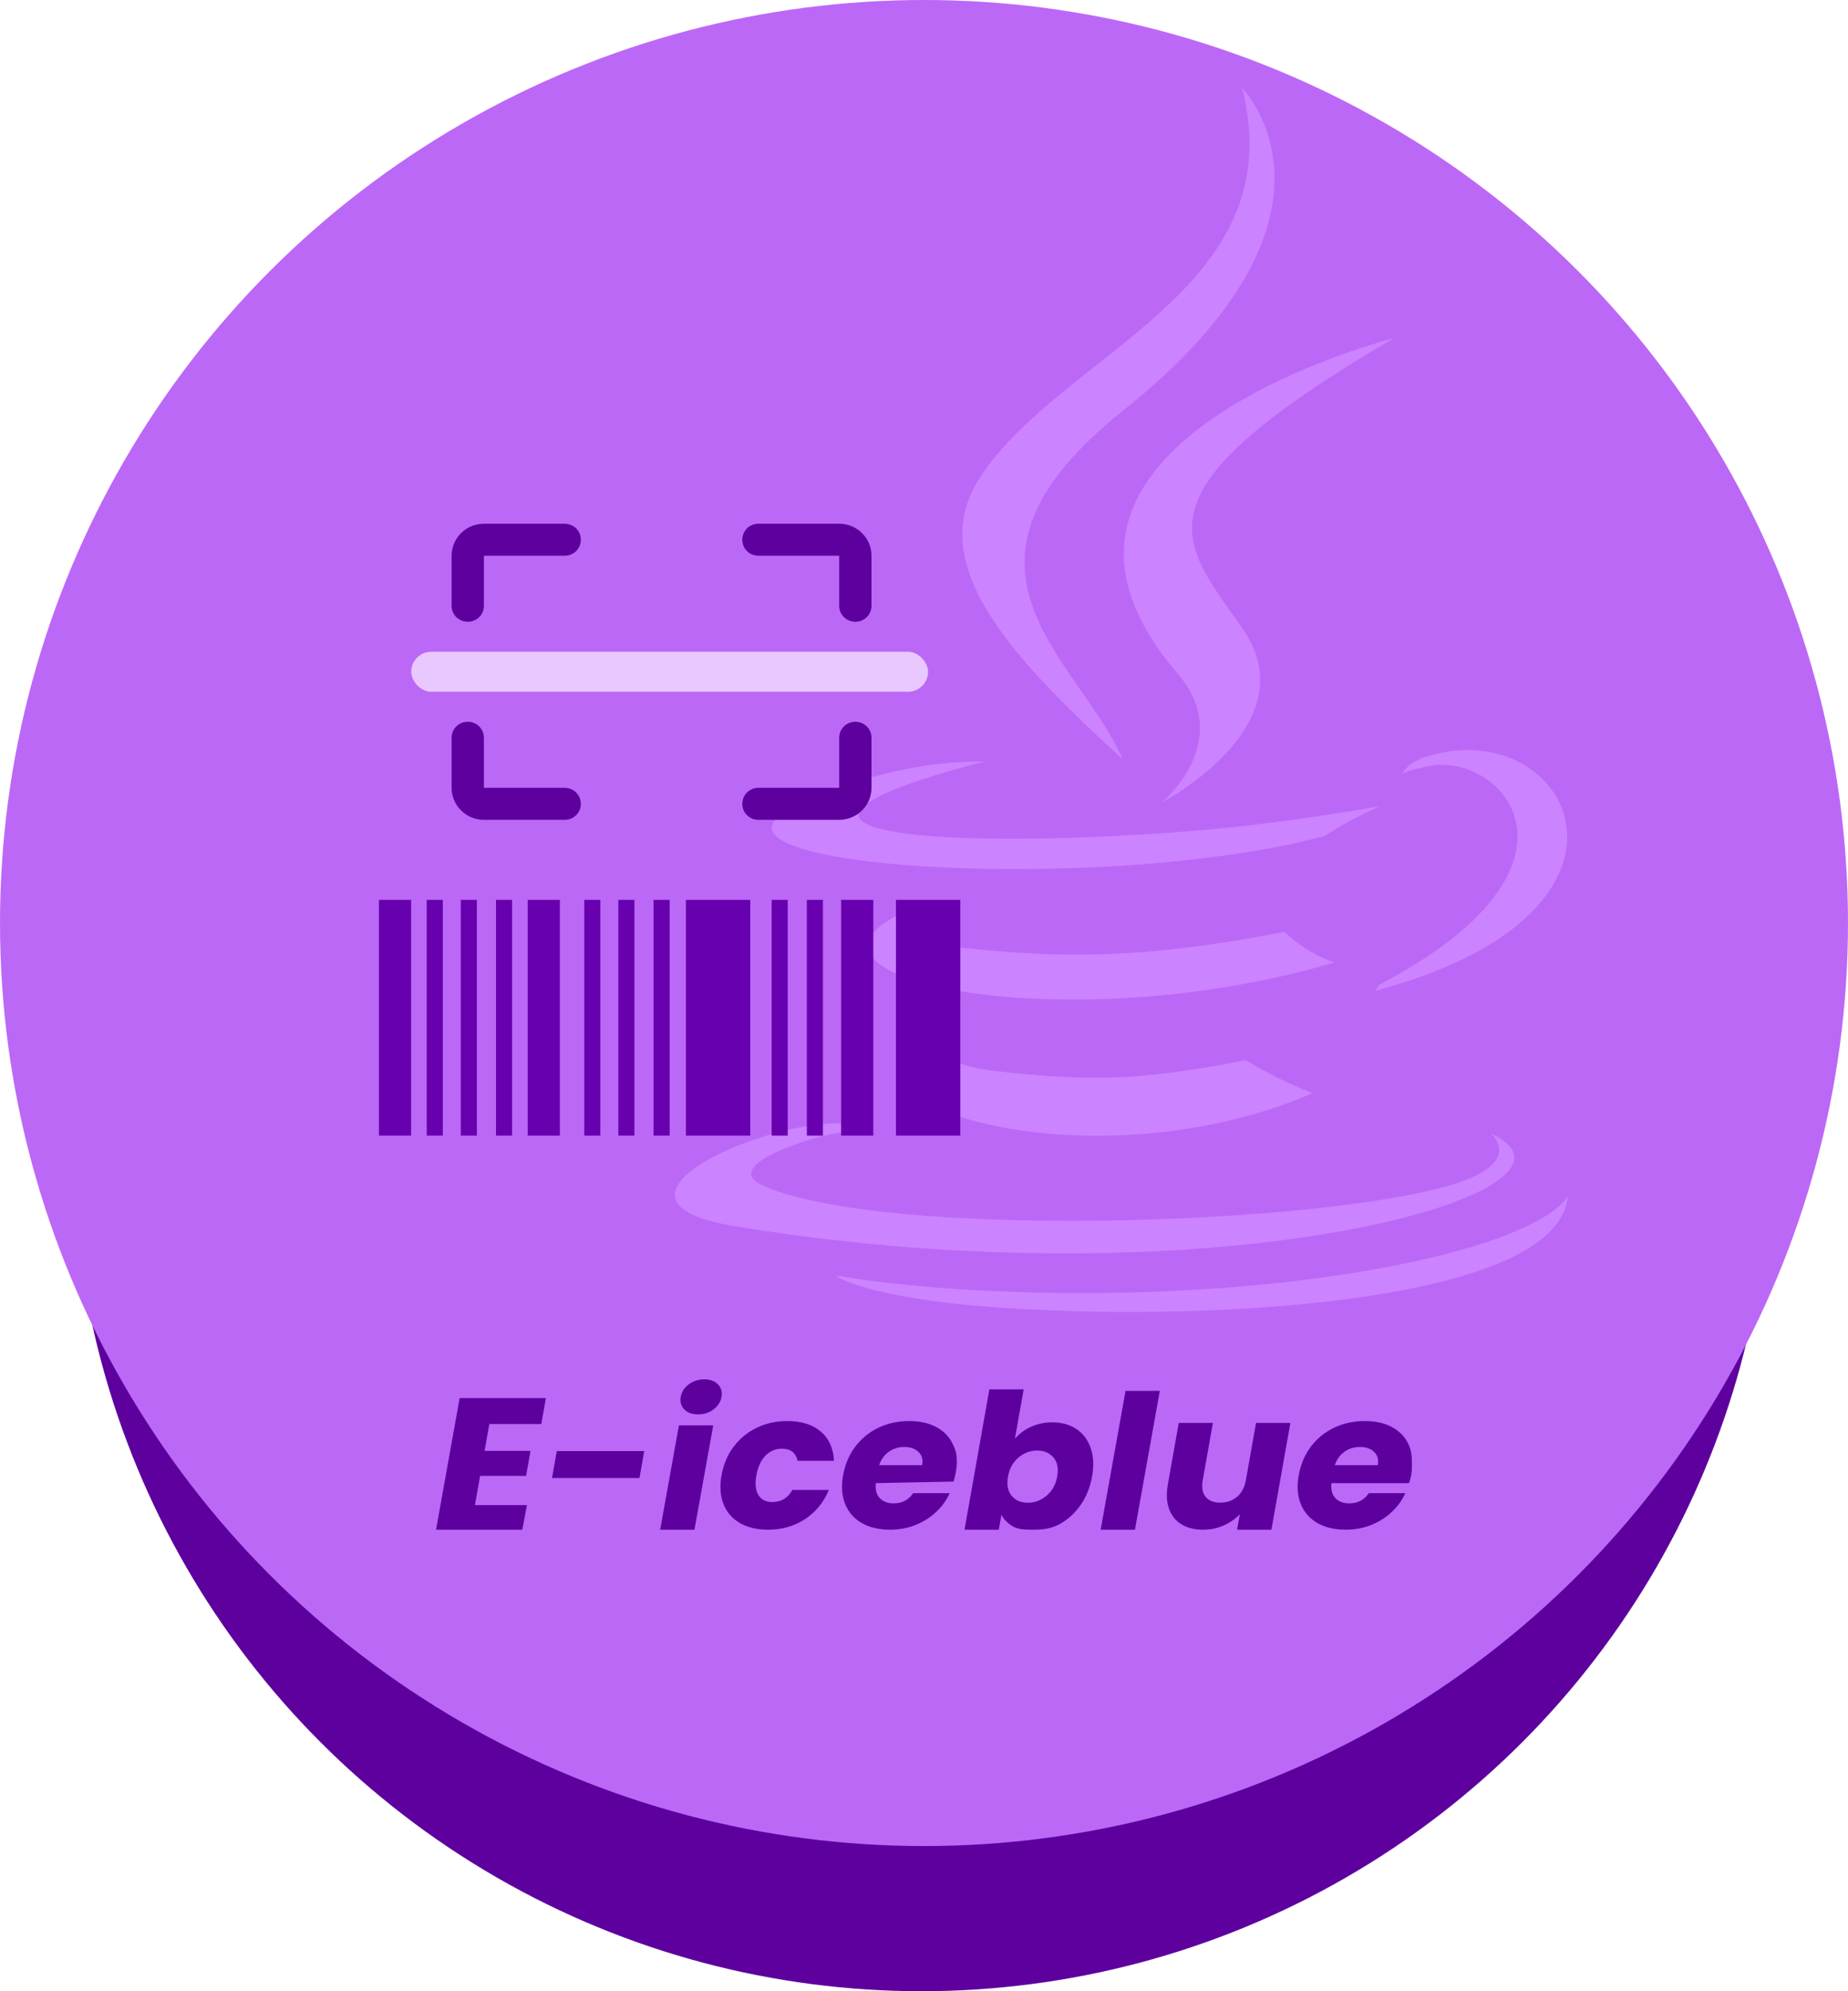
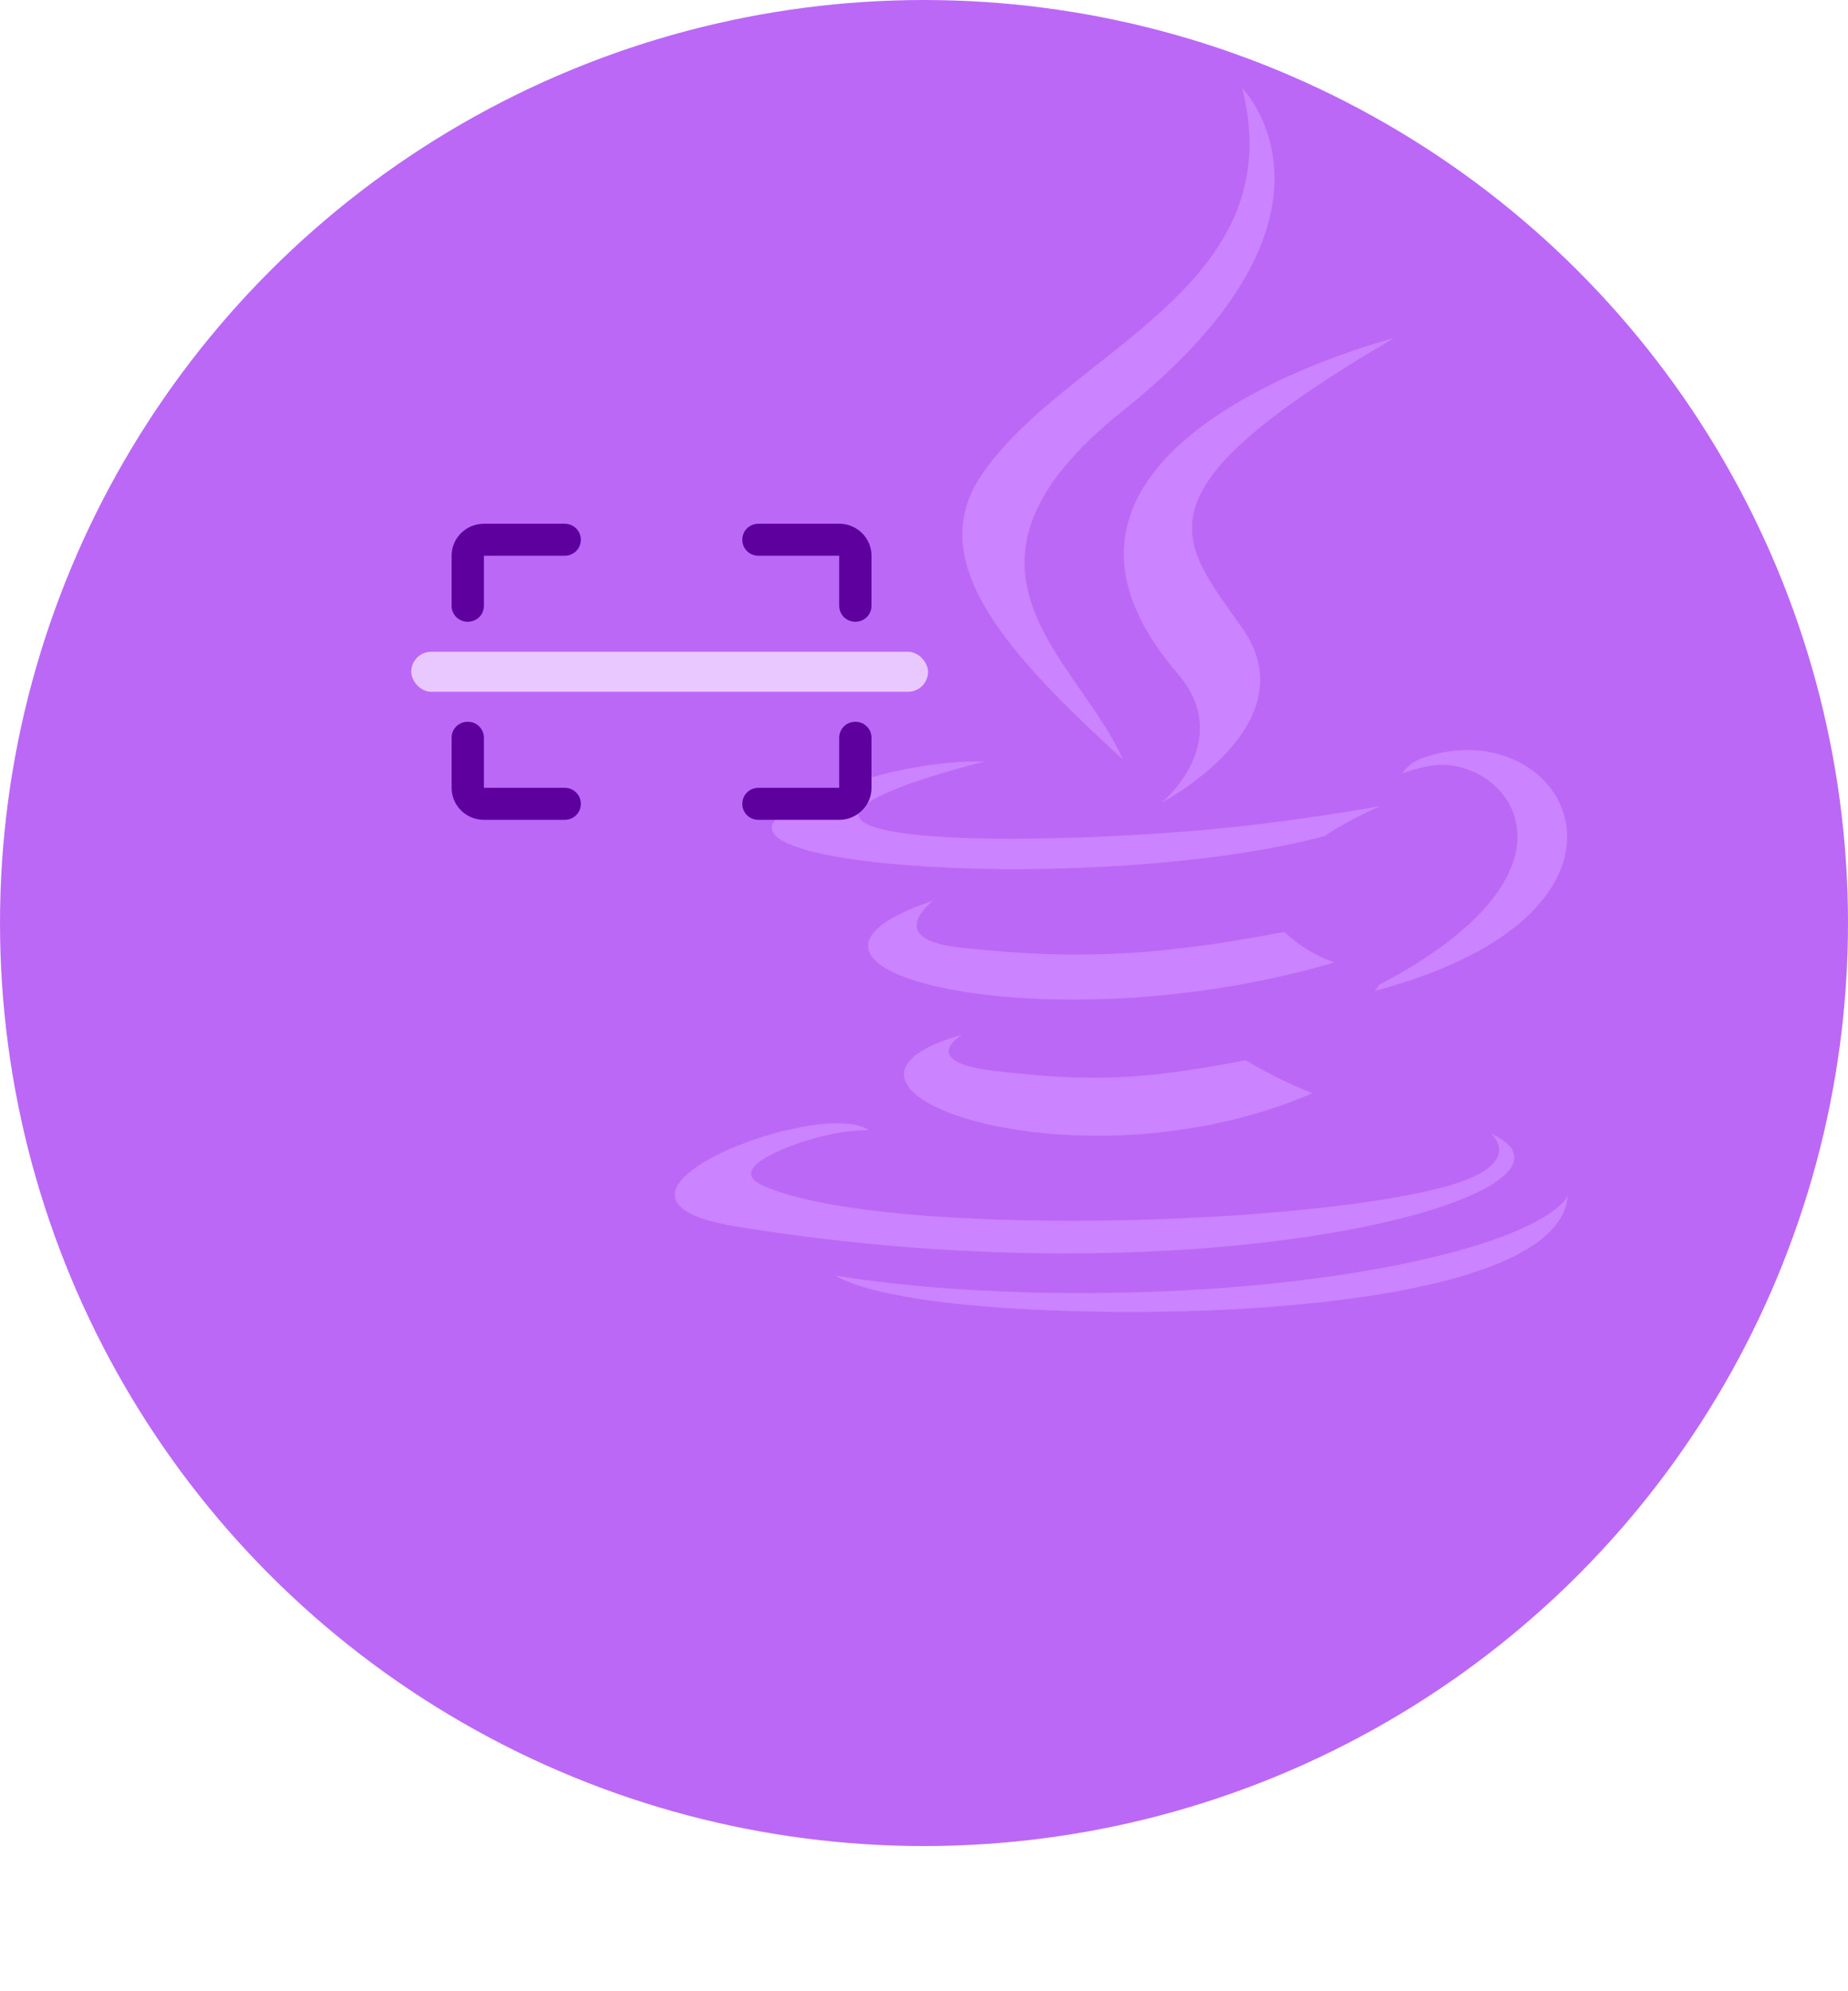
<svg xmlns="http://www.w3.org/2000/svg" viewBox="0 0 78 84" width="78" height="84" fill="none" customFrame="#000000">
  <g id="barcode-java">
-     <ellipse id="椭圆 35" rx="35.823" ry="35.766" cx="38.89" cy="48.234" fill="rgb(93,0,158)" />
    <ellipse id="椭圆 34" rx="39" ry="38.938" cx="39" cy="38.938" fill="rgb(188,104,247)" />
    <path id="矢量 2" d="M55.916 35.268C56.894 34.593 58.252 34.008 58.252 34.008C58.252 34.008 54.389 34.714 50.545 35.036C45.843 35.429 40.791 35.51 38.255 35.167C32.255 34.361 41.55 32.132 41.55 32.132C41.55 32.132 37.946 31.89 33.503 34.048C28.262 36.609 46.482 37.779 55.916 35.268ZM47.39 32.032C45.493 27.726 39.094 23.945 47.39 17.331C57.739 9.083 52.432 3.719 52.432 3.719C54.578 12.239 44.884 14.82 41.38 20.113C38.994 23.733 42.548 27.615 47.39 32.032L47.39 32.032ZM58.831 14.265C58.841 14.265 41.34 18.682 49.697 28.402C52.162 31.265 49.048 33.846 49.048 33.846C49.048 33.846 55.307 30.579 52.432 26.496C49.746 22.685 47.69 20.789 58.831 14.265L58.831 14.265ZM58.222 41.54C58.167 41.636 58.101 41.723 58.023 41.802C70.831 38.404 66.119 29.813 59.999 31.991C59.661 32.117 59.388 32.328 59.181 32.626C59.539 32.495 59.905 32.395 60.279 32.324C63.374 31.669 67.816 36.508 58.222 41.54ZM62.93 47.821C62.93 47.821 64.378 49.021 61.343 49.959C55.562 51.723 37.303 52.258 32.231 50.029C30.405 49.233 33.829 48.114 34.907 47.882C36.025 47.64 36.674 47.68 36.674 47.68C34.648 46.238 23.566 50.513 31.044 51.733C51.433 55.081 68.221 50.231 62.93 47.821ZM40.611 43.647C32.755 45.865 45.394 50.443 55.397 46.117C54.419 45.734 53.481 45.27 52.581 44.726C48.119 45.583 46.053 45.643 41.999 45.18C38.655 44.796 40.611 43.647 40.611 43.647L40.611 43.647ZM58.562 53.447C50.705 54.94 41.011 54.768 35.271 53.81C35.271 53.8 36.449 54.789 42.498 55.182C51.703 55.777 65.839 54.849 66.169 50.453C66.169 50.453 65.53 52.117 58.562 53.447ZM54.209 39.311C48.299 40.461 44.874 40.431 40.552 39.977C37.207 39.624 39.394 37.991 39.394 37.991C30.728 40.894 44.206 44.181 56.315 40.602C55.524 40.32 54.822 39.89 54.209 39.311Z" fill="rgb(204,131,255)" fill-rule="evenodd" />
-     <path id="矢量 260" d="M29.466 59.666C29.212 59.666 29.017 59.596 28.881 59.455C28.774 59.344 28.72 59.212 28.72 59.059C28.72 59.018 28.724 58.975 28.732 58.931C28.77 58.717 28.882 58.541 29.068 58.4C29.255 58.258 29.475 58.188 29.729 58.188C29.977 58.188 30.169 58.258 30.305 58.4C30.412 58.51 30.465 58.642 30.465 58.797C30.465 58.84 30.461 58.884 30.453 58.931C30.416 59.139 30.304 59.313 30.118 59.455C29.931 59.596 29.714 59.666 29.466 59.666ZM42.837 60.695C43.01 60.487 43.235 60.32 43.511 60.192C43.787 60.065 44.09 60.001 44.418 60.001C44.808 60.001 45.144 60.094 45.427 60.28C45.709 60.466 45.912 60.732 46.033 61.08Q46.143 61.391 46.143 61.763C46.143 61.928 46.127 62.102 46.094 62.285C46.013 62.742 45.85 63.146 45.605 63.496C45.359 63.844 45.062 64.113 44.712 64.303C44.363 64.492 43.994 64.531 43.604 64.531C43.27 64.531 42.99 64.523 42.764 64.399C42.538 64.273 42.373 64.106 42.268 63.9L42.157 64.531L40.71 64.531L41.759 58.611L43.207 58.611L42.837 60.695ZM48.953 58.675L47.904 64.531L46.456 64.531L47.506 58.675L48.953 58.675ZM20.653 60.073L20.452 61.206L22.392 61.206L22.204 62.261L20.265 62.261L20.046 63.492L22.24 63.492L22.046 64.531L18.404 64.531L19.4 58.979L23.041 58.979L22.847 60.073L20.653 60.073ZM30.453 62.238C30.535 61.775 30.707 61.371 30.968 61.025C31.231 60.678 31.558 60.411 31.949 60.225C32.341 60.039 32.768 59.946 33.231 59.946C33.824 59.946 34.293 60.093 34.638 60.385C34.985 60.678 35.173 61.09 35.202 61.624L33.661 61.624C33.592 61.283 33.371 61.113 32.998 61.113C32.733 61.113 32.504 61.21 32.311 61.405C32.118 61.599 31.989 61.876 31.925 62.238Q31.892 62.424 31.892 62.581C31.892 62.782 31.933 62.946 32.014 63.075C32.138 63.268 32.333 63.365 32.597 63.365C32.971 63.365 33.253 63.195 33.443 62.854L34.984 62.854C34.767 63.375 34.431 63.786 33.977 64.085C33.525 64.382 33.005 64.531 32.417 64.531C31.954 64.531 31.56 64.438 31.234 64.252C30.909 64.065 30.677 63.799 30.537 63.453C30.45 63.236 30.407 62.996 30.407 62.733C30.407 62.576 30.422 62.411 30.453 62.238ZM40.344 62.101C40.321 62.23 40.289 62.363 40.248 62.501L36.966 62.566C36.962 62.61 36.959 62.653 36.959 62.695C36.959 62.909 37.018 63.078 37.136 63.201C37.277 63.347 37.469 63.42 37.712 63.42C38.073 63.42 38.35 63.276 38.543 62.989L40.084 62.989C39.953 63.282 39.763 63.546 39.515 63.78C39.268 64.014 38.977 64.198 38.642 64.332C38.308 64.465 37.949 64.531 37.566 64.531C37.103 64.531 36.707 64.438 36.379 64.252C36.051 64.065 35.816 63.799 35.673 63.453C35.584 63.234 35.539 62.992 35.539 62.727Q35.539 62.494 35.585 62.238C35.667 61.775 35.839 61.371 36.1 61.025C36.363 60.678 36.691 60.411 37.086 60.225C37.48 60.039 37.911 59.946 38.38 59.946C38.838 59.946 39.228 60.037 39.552 60.218C39.876 60.398 40.108 60.656 40.248 60.992C40.341 61.166 40.386 61.389 40.386 61.645C40.386 61.788 40.372 61.941 40.344 62.101ZM59.523 62.403C59.507 62.459 59.49 62.515 59.474 62.566L56.197 62.566C56.193 62.61 56.19 62.653 56.19 62.695C56.19 62.909 56.249 63.078 56.367 63.201C56.508 63.347 56.7 63.42 56.943 63.42C57.304 63.42 57.581 63.276 57.774 62.989L59.315 62.989C59.184 63.282 58.994 63.546 58.746 63.78C58.499 64.014 58.208 64.198 57.873 64.332C57.539 64.465 57.18 64.531 56.797 64.531C56.334 64.531 55.938 64.438 55.61 64.252C55.282 64.065 55.047 63.799 54.904 63.453C54.815 63.234 54.77 62.992 54.77 62.727C54.77 62.572 54.785 62.409 54.816 62.238C54.898 61.775 55.07 61.371 55.331 61.025C55.594 60.678 55.922 60.411 56.317 60.225C56.711 60.039 57.142 59.946 57.611 59.946C58.069 59.946 58.459 60.037 58.783 60.218C59.107 60.398 59.339 60.656 59.479 60.992C59.581 61.237 59.595 61.495 59.595 61.788C59.595 61.808 59.595 61.829 59.595 61.85C59.594 62.033 59.577 62.218 59.523 62.403ZM54.464 60.025L53.664 64.531L52.215 64.531L52.33 63.876C52.149 64.072 51.922 64.231 51.648 64.352C51.376 64.471 51.088 64.531 50.783 64.531C50.422 64.531 50.116 64.455 49.866 64.303C49.617 64.151 49.442 63.931 49.34 63.644C49.279 63.473 49.249 63.283 49.249 63.076C49.249 62.935 49.263 62.787 49.29 62.63L49.753 60.025L51.194 60.025L50.764 62.447C50.749 62.531 50.742 62.61 50.742 62.684C50.742 62.87 50.789 63.023 50.885 63.141C51.02 63.306 51.226 63.389 51.503 63.389C51.785 63.389 52.023 63.306 52.215 63.141C52.408 62.976 52.531 62.744 52.584 62.447L53.014 60.025L54.464 60.025ZM30.104 60.128L29.312 64.531L27.864 64.531L28.656 60.128L30.104 60.128ZM38.922 61.807C38.932 61.755 38.936 61.705 38.936 61.658C38.936 61.492 38.88 61.356 38.767 61.249C38.622 61.11 38.423 61.041 38.169 61.041C37.925 61.041 37.708 61.107 37.517 61.241C37.328 61.374 37.192 61.562 37.109 61.807L38.922 61.807ZM58.153 61.807C58.163 61.755 58.167 61.705 58.167 61.658C58.167 61.492 58.111 61.356 57.998 61.249C57.853 61.11 57.654 61.041 57.4 61.041C57.156 61.041 56.939 61.107 56.748 61.241C56.559 61.374 56.423 61.562 56.34 61.807L58.153 61.807ZM44.622 62.285C44.638 62.194 44.646 62.109 44.646 62.029C44.646 61.807 44.585 61.625 44.462 61.483C44.297 61.288 44.068 61.191 43.774 61.191C43.486 61.191 43.224 61.289 42.987 61.487C42.753 61.684 42.605 61.952 42.545 62.293C42.528 62.384 42.52 62.47 42.52 62.551C42.52 62.773 42.581 62.955 42.701 63.1C42.867 63.296 43.095 63.394 43.383 63.394C43.671 63.394 43.934 63.295 44.172 63.096C44.412 62.896 44.562 62.625 44.622 62.285ZM27.192 61.214L26.991 62.349L23.299 62.349L23.5 61.214L27.192 61.214Z" fill="rgb(93,0,158)" fill-rule="evenodd" />
    <g id="组合 234">
-       <path id="矢量 35" d="M37.816 37.961L40.533 37.961L40.533 47.906L37.816 47.906L37.816 37.961ZM28.95 37.961L31.667 37.961L31.667 47.906L28.95 47.906L28.95 37.961ZM15.994 37.961L17.353 37.961L17.353 47.906L15.994 47.906L15.994 37.961ZM18.011 37.961L18.691 37.961L18.691 47.906L18.011 47.906L18.011 37.961ZM19.449 37.961L20.128 37.961L20.128 47.906L19.449 47.906L19.449 37.961ZM20.935 37.961L21.614 37.961L21.614 47.906L20.935 47.906L20.935 37.961ZM24.661 37.961L25.34 37.961L25.34 47.906L24.661 47.906L24.661 37.961ZM26.099 37.961L26.778 37.961L26.778 47.906L26.099 47.906L26.099 37.961ZM27.584 37.961L28.264 37.961L28.264 47.906L27.584 47.906L27.584 37.961ZM32.569 37.961L33.248 37.961L33.248 47.906L32.569 47.906L32.569 37.961ZM34.055 37.961L34.734 37.961L34.734 47.906L34.055 47.906L34.055 37.961ZM22.273 37.961L23.631 37.961L23.631 47.906L22.273 47.906L22.273 37.961ZM35.501 37.961L36.86 37.961L36.86 47.906L35.501 47.906L35.501 37.961Z" fill="rgb(103,0,174)" fill-rule="evenodd" />
      <path id="矢量 49(边框)" d="M19.061 23.444L19.061 25.554C19.061 25.932 19.361 26.229 19.743 26.229C20.125 26.229 20.425 25.932 20.425 25.554L20.425 23.444L23.833 23.444C24.215 23.444 24.515 23.147 24.515 22.769C24.515 22.391 24.215 22.094 23.833 22.094L20.425 22.094C20.328 22.094 20.233 22.104 20.14 22.123C20.056 22.141 19.974 22.167 19.894 22.2C19.815 22.233 19.74 22.273 19.67 22.319C19.595 22.369 19.526 22.425 19.461 22.489C19.396 22.553 19.339 22.622 19.289 22.697C19.242 22.766 19.202 22.84 19.169 22.918C19.135 22.998 19.109 23.079 19.091 23.162C19.072 23.254 19.061 23.348 19.061 23.444ZM32.013 22.094L35.421 22.094C35.518 22.094 35.613 22.104 35.706 22.123C35.79 22.141 35.872 22.167 35.952 22.2C36.031 22.233 36.106 22.273 36.176 22.319C36.251 22.369 36.32 22.425 36.385 22.489C36.45 22.553 36.507 22.622 36.557 22.697C36.603 22.766 36.644 22.84 36.677 22.918C36.711 22.998 36.737 23.079 36.755 23.162C36.774 23.254 36.784 23.348 36.784 23.444L36.784 25.554C36.784 25.932 36.484 26.229 36.103 26.229C35.721 26.229 35.421 25.932 35.421 25.554L35.421 23.444L32.013 23.444C31.631 23.444 31.331 23.147 31.331 22.769C31.331 22.391 31.631 22.094 32.013 22.094ZM20.425 31.124C20.425 30.746 20.125 30.449 19.743 30.449C19.361 30.449 19.061 30.746 19.061 31.124L19.061 33.234C19.061 33.331 19.072 33.425 19.091 33.517C19.109 33.6 19.135 33.681 19.169 33.76C19.202 33.839 19.242 33.913 19.289 33.982C19.339 34.056 19.396 34.125 19.461 34.189C19.526 34.253 19.595 34.31 19.67 34.359C19.74 34.406 19.815 34.445 19.894 34.478C19.974 34.512 20.056 34.538 20.14 34.555C20.233 34.575 20.328 34.585 20.425 34.585L23.833 34.585C24.215 34.585 24.515 34.288 24.515 33.91C24.515 33.532 24.215 33.234 23.833 33.234L20.425 33.234L20.425 31.124ZM36.784 31.124C36.784 30.746 36.484 30.449 36.103 30.449C35.721 30.449 35.421 30.746 35.421 31.124L35.421 33.234L32.013 33.234C31.631 33.234 31.331 33.532 31.331 33.91C31.331 34.288 31.631 34.585 32.013 34.585L35.421 34.585C35.518 34.585 35.613 34.575 35.706 34.555C35.79 34.538 35.872 34.512 35.952 34.478C36.031 34.445 36.106 34.406 36.176 34.359C36.251 34.31 36.32 34.253 36.385 34.189C36.45 34.125 36.507 34.056 36.557 33.982C36.603 33.913 36.644 33.839 36.677 33.76C36.711 33.681 36.737 33.6 36.755 33.517C36.774 33.425 36.784 33.331 36.784 33.234L36.784 31.124Z" fill="rgb(93,0,158)" fill-rule="evenodd" />
      <rect id="矩形 383" width="21.813" height="1.688" x="17.357" y="27.495" rx="0.844" fill="rgb(233,200,255)" />
    </g>
  </g>
</svg>